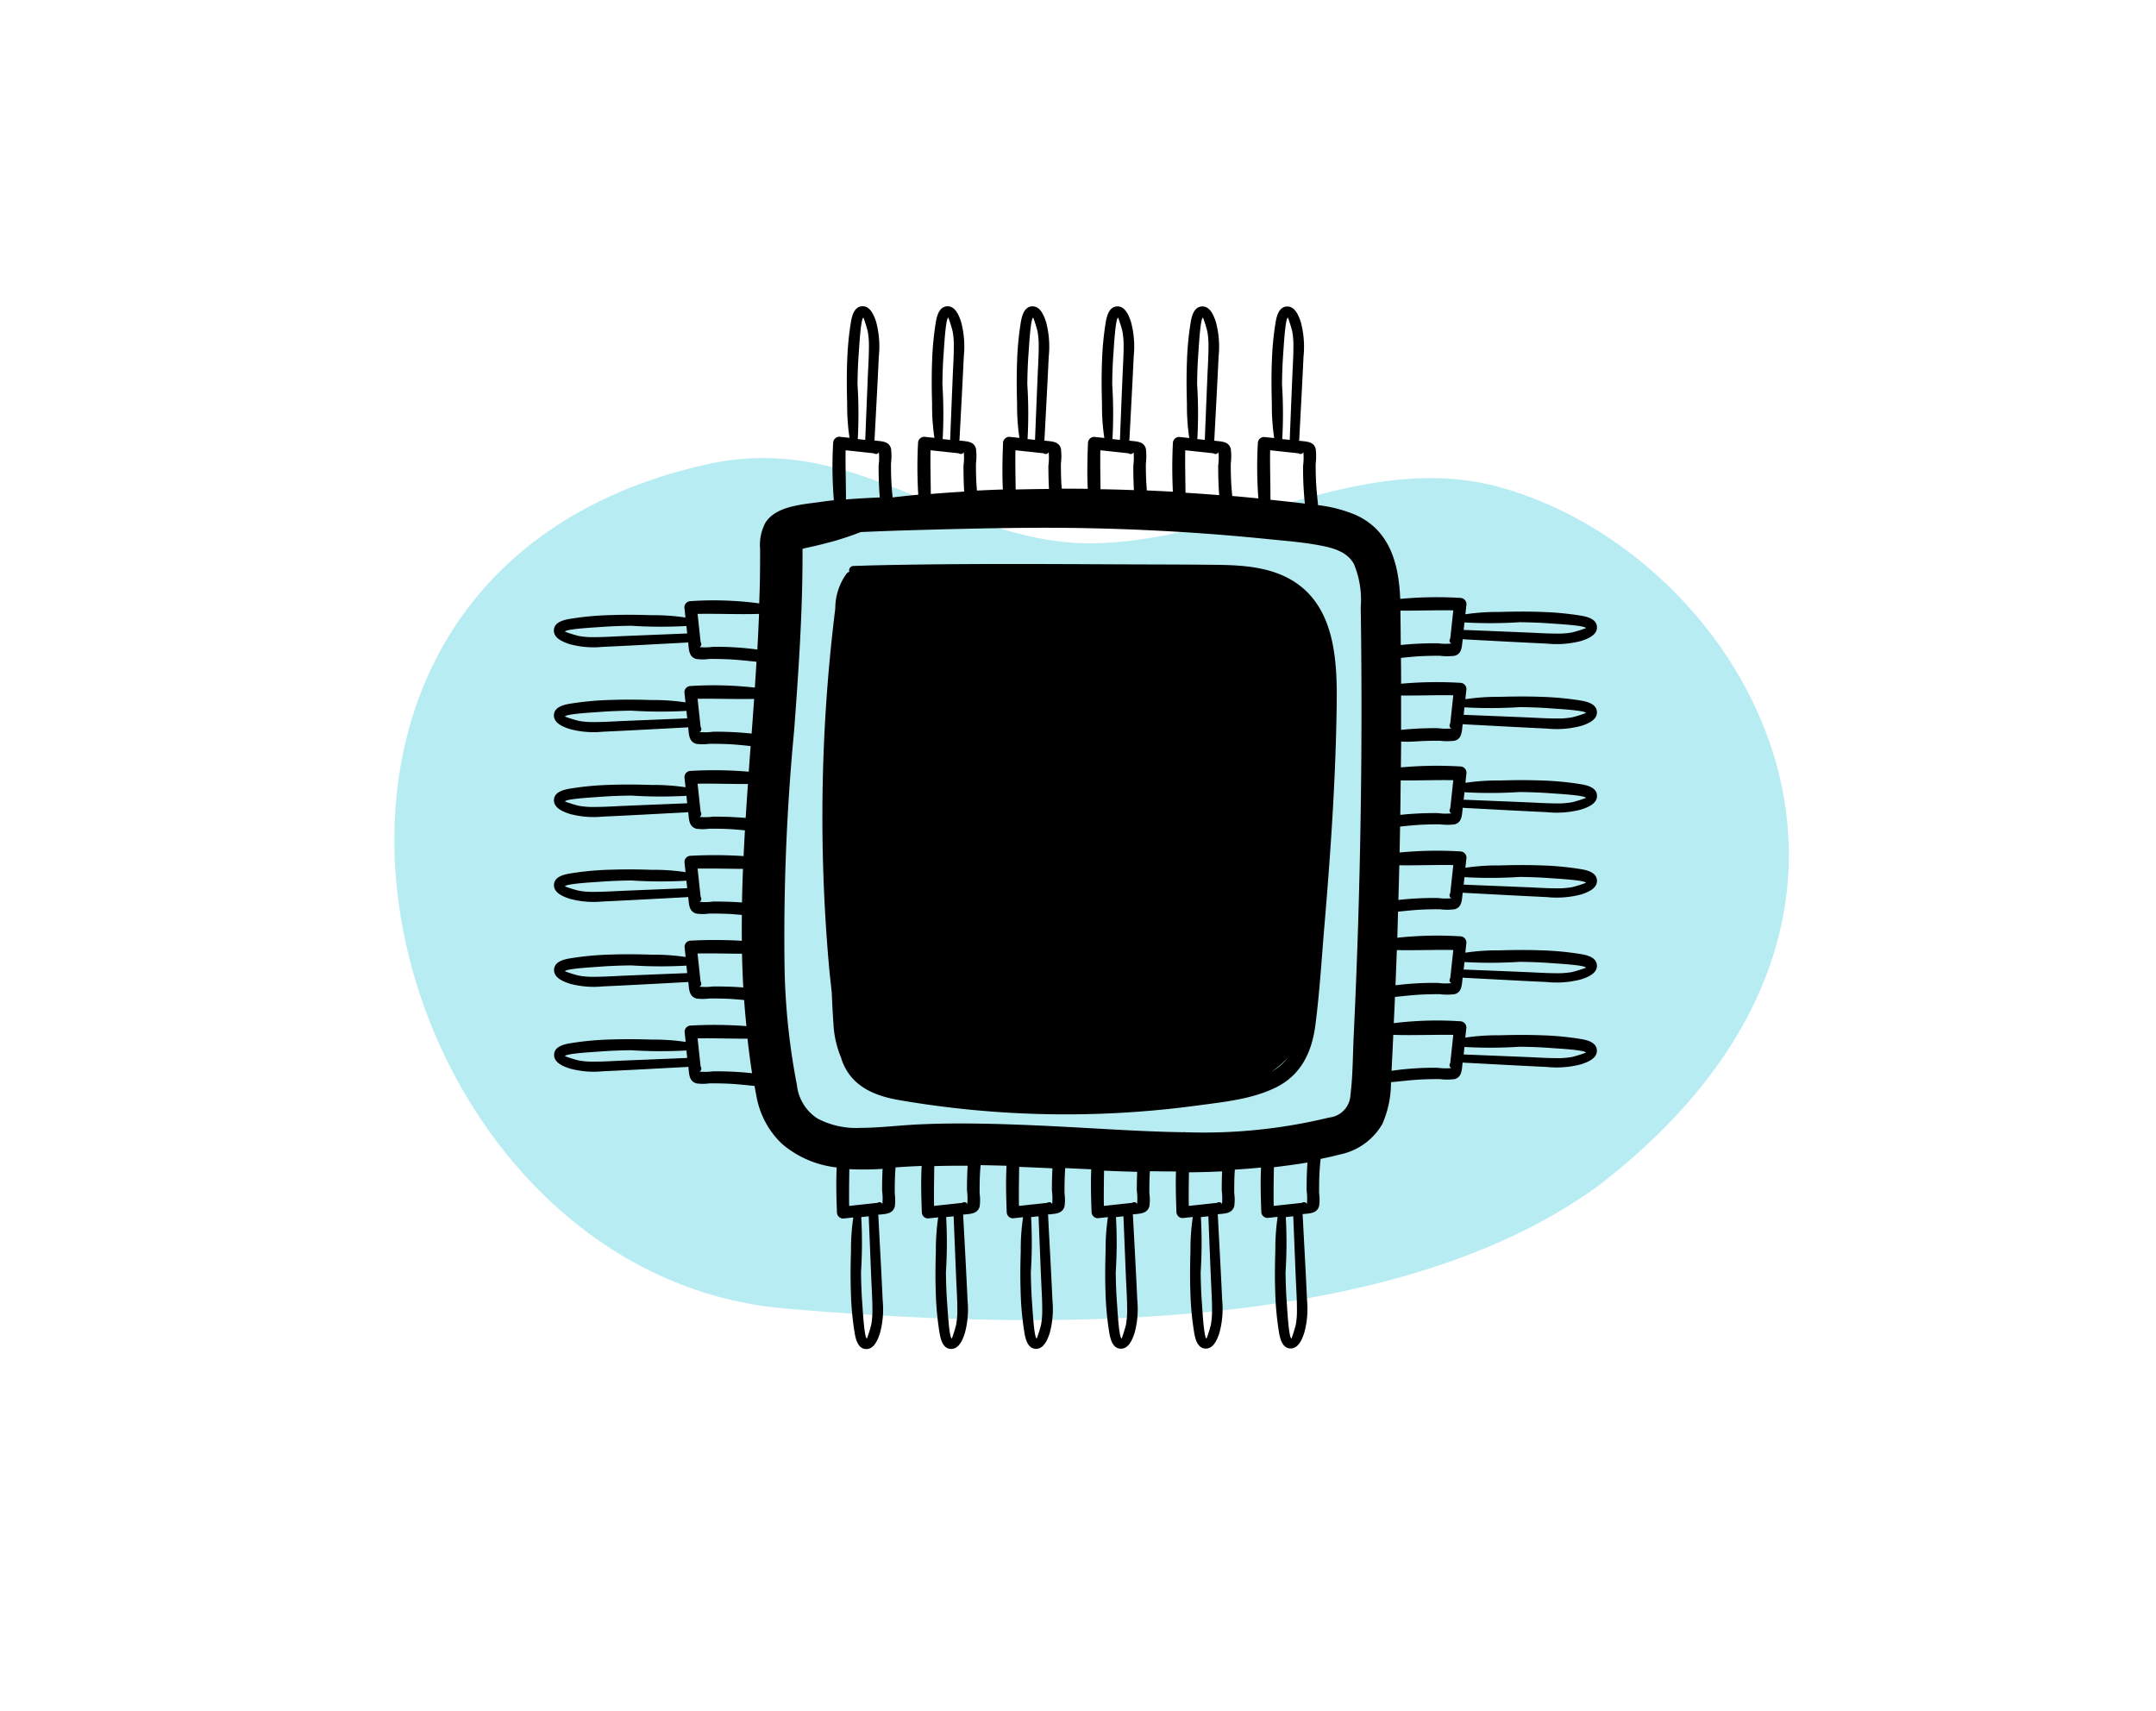
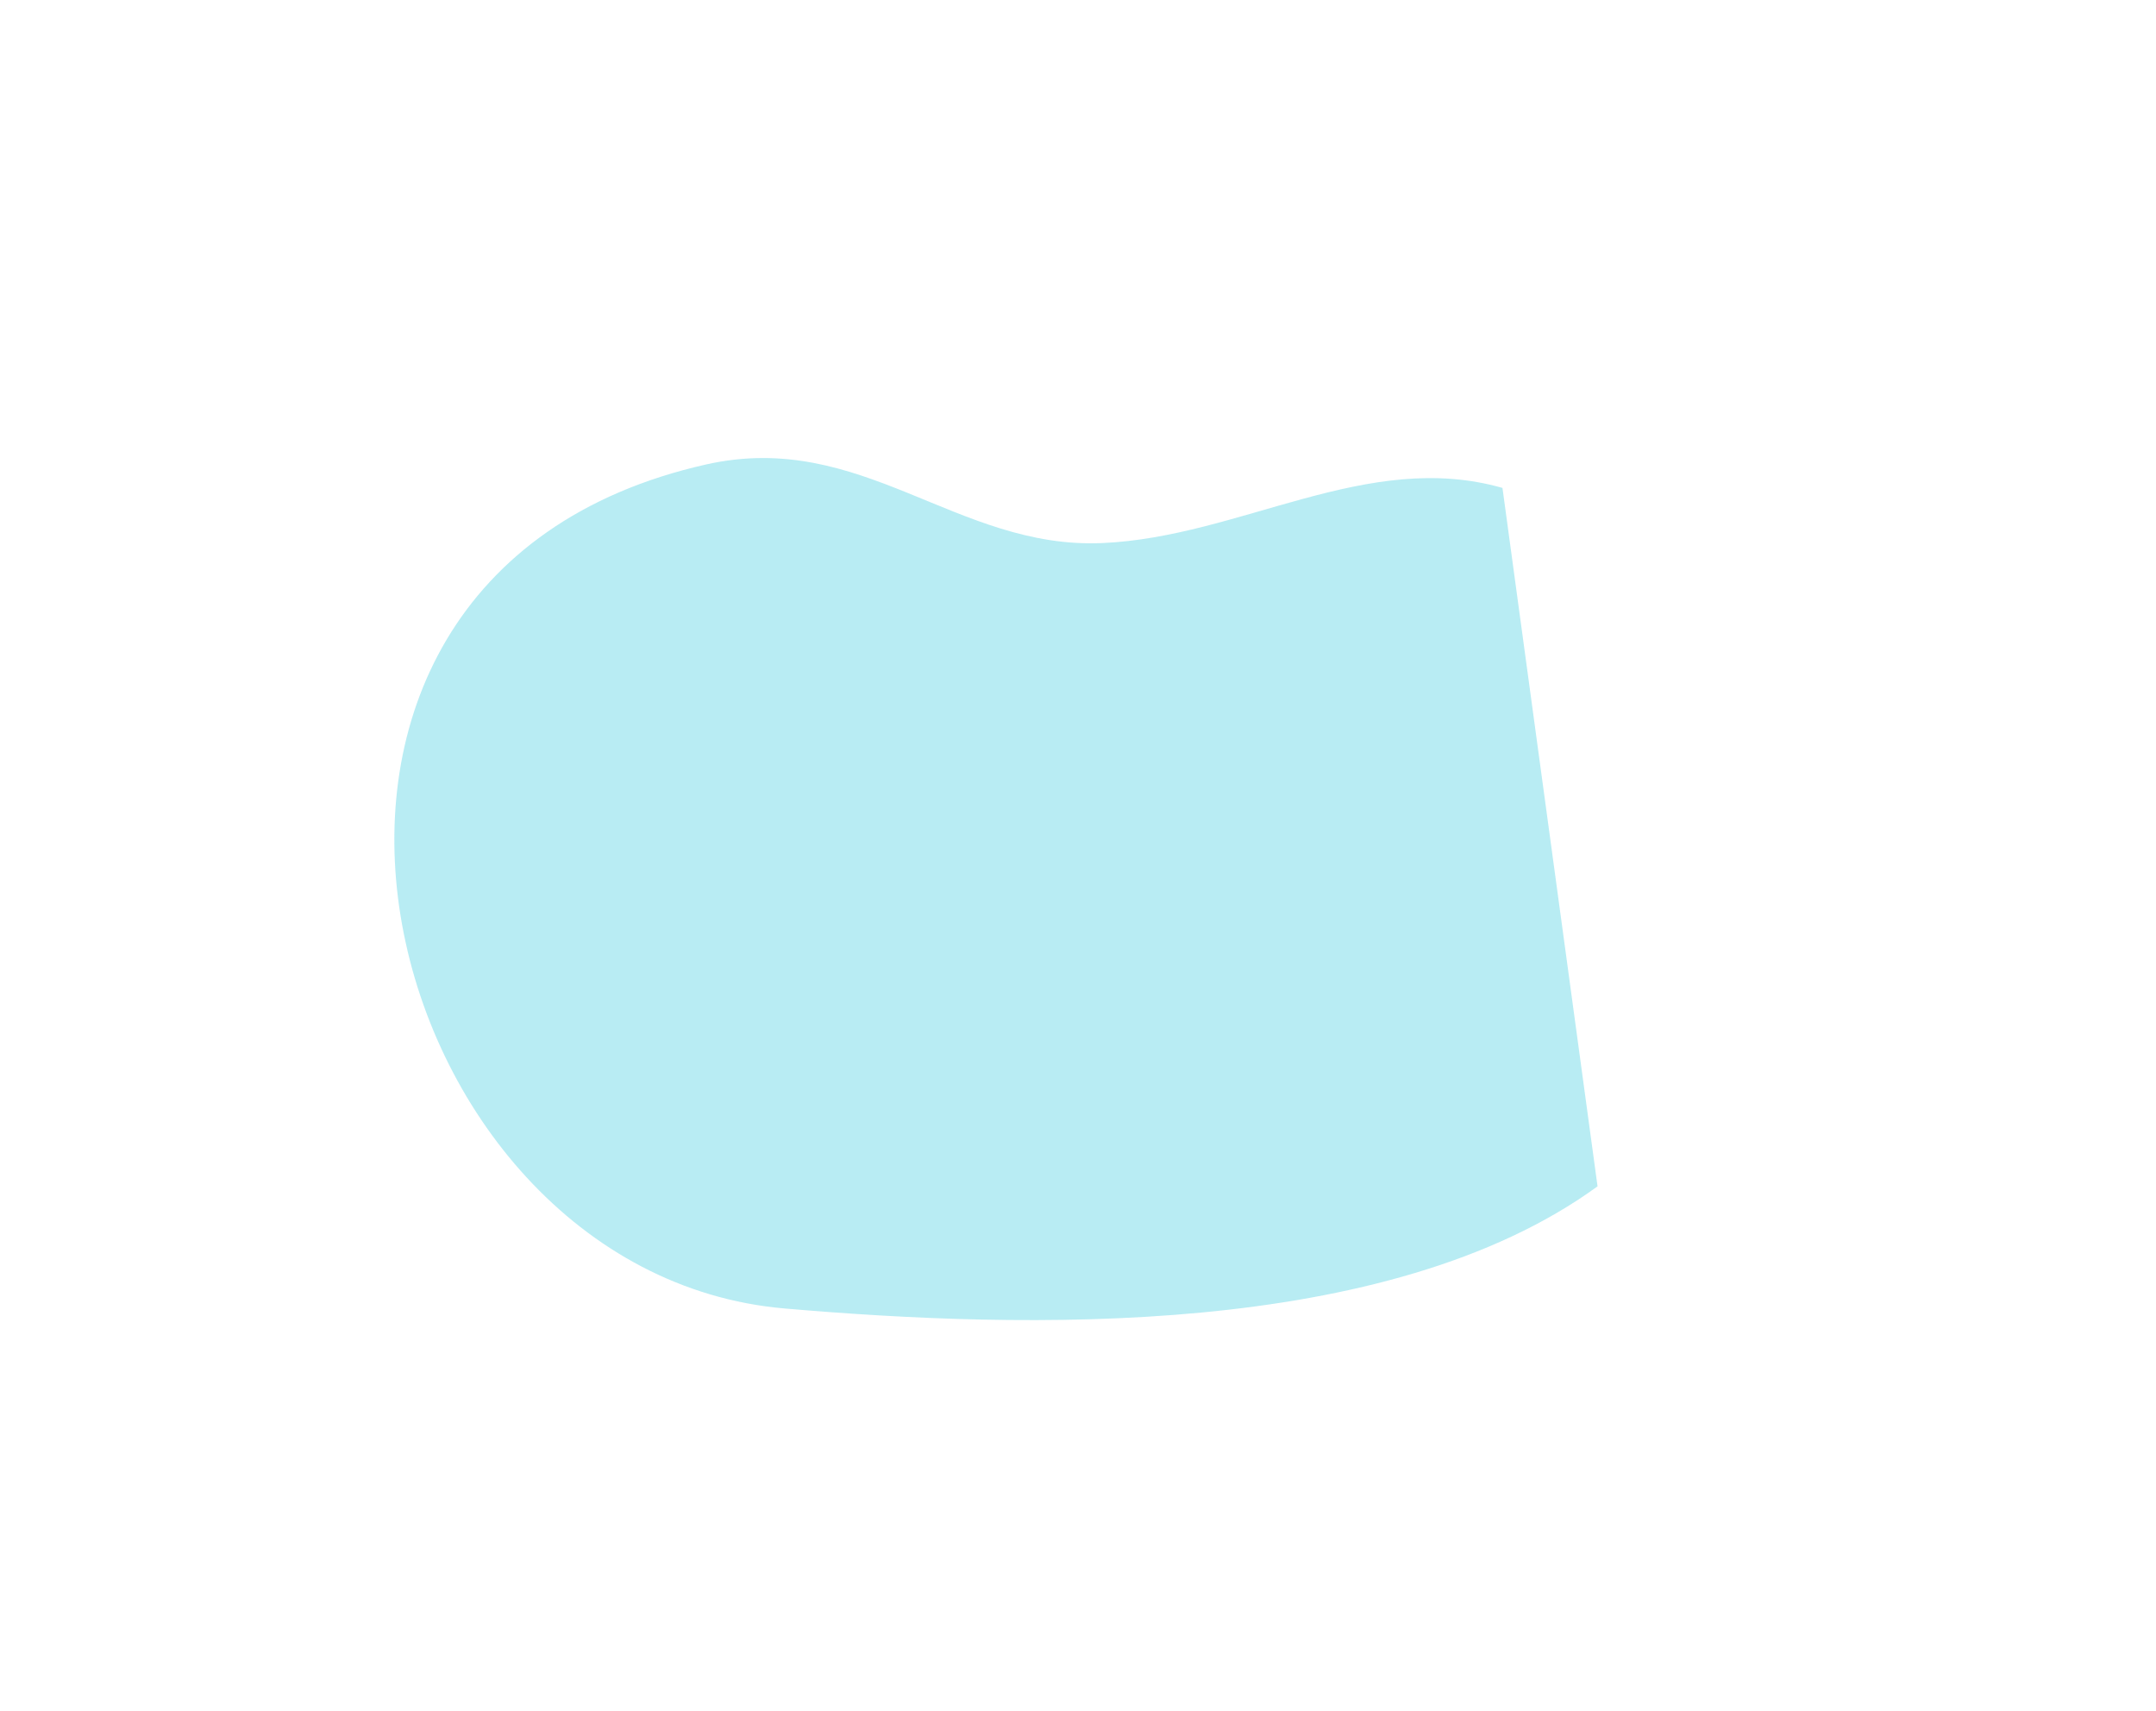
<svg xmlns="http://www.w3.org/2000/svg" width="216" height="171.422" viewBox="0 0 216 171.422">
-   <path id="Path_36182" data-name="Path 36182" d="M168.6-158.828c-11.7,7.911-13.091,23.249-21.545,34.26-8.914,11.614-24.2,11.114-31.549,25.339-23.839,46.142,40.449,77.764,69.828,48.32,16.881-16.918,41.164-44.194,42.978-70.231C230.311-166.252,189.568-173.016,168.6-158.828Z" transform="matrix(0.643, 0.766, -0.766, 0.643, -79.547, 21.861)" fill="#9be5ef" opacity="0.7" />
+   <path id="Path_36182" data-name="Path 36182" d="M168.6-158.828c-11.7,7.911-13.091,23.249-21.545,34.26-8.914,11.614-24.2,11.114-31.549,25.339-23.839,46.142,40.449,77.764,69.828,48.32,16.881-16.918,41.164-44.194,42.978-70.231Z" transform="matrix(0.643, 0.766, -0.766, 0.643, -79.547, 21.861)" fill="#9be5ef" opacity="0.7" />
  <g id="i_operations" transform="translate(0 13.356)">
    <g id="Layer_2" data-name="Layer 2" transform="translate(-473.059 -321)">
-       <rect id="Rectangle_4057" data-name="Rectangle 4057" width="216" height="140" transform="translate(473.059 321)" fill="none" />
-     </g>
+       </g>
    <g id="Layer_1" data-name="Layer 1" transform="translate(-488.828 -329.506)">
      <g id="Group_5823" data-name="Group 5823" transform="translate(544.324 346.866)">
-         <path id="Path_39296" data-name="Path 39296" d="M613.838,370.061c-2.3-1.353-5.087-1.5-7.69-1.523-3.447-.035-6.894-.033-10.342-.05-6.907-.033-13.817-.067-20.724.044-1.712.027-3.42.059-5.13.124a.437.437,0,0,0-.411.576.69.69,0,0,0-.281.192,5.975,5.975,0,0,0-1.129,3.5q-.313,2.526-.552,5.061-.484,5.169-.651,10.363a169.527,169.527,0,0,0,.588,20.548c.076.844.177,1.685.265,2.529.043,1.021.092,2.042.165,3.06a10.046,10.046,0,0,0,.77,3.434c.022.066.033.134.056.2.929,2.654,3.242,3.622,5.842,4.062a98.3,98.3,0,0,0,29.823.523c2.635-.355,5.487-.624,7.9-1.837,2.487-1.253,3.547-3.546,3.893-6.205.425-3.272.623-6.589.9-9.876.585-6.907,1.073-13.827,1.211-20.759C618.439,379.184,618.63,372.879,613.838,370.061Zm-2.008,49.261a9.886,9.886,0,0,0,1.636-1.394A5.492,5.492,0,0,1,611.831,419.323Z" transform="translate(-539.945 -342.668)" />
-         <path id="Path_39297" data-name="Path 39297" d="M631.335,390.394q.871-.038,1.74-.034a5.89,5.89,0,0,0,1.486,0c.663-.179.711-.787.774-1.371l.032-.3a.411.411,0,0,0,.09.023c2.775.145,5.551.3,8.326.429a9.6,9.6,0,0,0,3.478-.272c.609-.2,1.541-.563,1.556-1.325.016-.835-.9-1.081-1.562-1.2a30.276,30.276,0,0,0-3.968-.379c-1.417-.055-2.836-.042-4.252,0a21.717,21.717,0,0,0-3.4.234l.107-1.016a.63.63,0,0,0-.623-.624,39.925,39.925,0,0,0-5.921.09q0-1.3-.016-2.588c.717-.074,1.433-.148,2.156-.179q.871-.038,1.74-.033a5.945,5.945,0,0,0,1.486,0c.663-.18.711-.787.774-1.371l.032-.3a.49.49,0,0,0,.09.023c2.775.145,5.551.3,8.326.428a9.576,9.576,0,0,0,3.478-.272c.609-.2,1.541-.563,1.556-1.325.016-.834-.9-1.08-1.562-1.194a30.07,30.07,0,0,0-3.968-.38c-1.417-.054-2.836-.041-4.252,0a21.856,21.856,0,0,0-3.4.233l.107-1.015a.632.632,0,0,0-.623-.625,39.4,39.4,0,0,0-6.013.1c-.143-3.491-1.02-6.907-4.545-8.447a13.941,13.941,0,0,0-3.685-.946c-.082-.805-.171-1.609-.207-2.42q-.038-.871-.033-1.742a5.884,5.884,0,0,0,0-1.485c-.179-.664-.787-.711-1.371-.774l-.3-.032a.411.411,0,0,0,.023-.09c.144-2.776.3-5.551.428-8.326a9.574,9.574,0,0,0-.271-3.478c-.2-.61-.563-1.542-1.326-1.556-.834-.016-1.08.9-1.194,1.562a30.047,30.047,0,0,0-.379,3.968c-.055,1.417-.042,2.836,0,4.252a21.85,21.85,0,0,0,.233,3.4l-1.015-.108a.63.63,0,0,0-.623.624,42.591,42.591,0,0,0,.053,5.53c-.76-.074-1.519-.149-2.28-.215l-.334-.026c-.05-.5-.094-1-.116-1.509q-.038-.871-.035-1.742a5.881,5.881,0,0,0,0-1.485c-.18-.664-.787-.711-1.371-.774l-.3-.032a.489.489,0,0,0,.023-.09c.145-2.776.3-5.551.428-8.326a9.577,9.577,0,0,0-.272-3.478c-.2-.61-.563-1.542-1.325-1.556-.834-.016-1.08.9-1.194,1.562a30.048,30.048,0,0,0-.38,3.968c-.055,1.417-.042,2.836,0,4.252a21.858,21.858,0,0,0,.233,3.4l-1.015-.108a.632.632,0,0,0-.625.624,48.587,48.587,0,0,0,0,4.865c-.87-.05-1.739-.09-2.609-.127-.028-.319-.05-.638-.065-.958q-.038-.871-.034-1.742a5.881,5.881,0,0,0,0-1.485c-.179-.664-.787-.711-1.371-.774l-.3-.032a.411.411,0,0,0,.023-.09c.145-2.776.3-5.551.429-8.326a9.6,9.6,0,0,0-.272-3.478c-.2-.61-.563-1.542-1.325-1.556-.835-.016-1.081.9-1.2,1.562a30.234,30.234,0,0,0-.379,3.968c-.055,1.417-.042,2.836,0,4.252a21.571,21.571,0,0,0,.233,3.4l-1.016-.108a.63.63,0,0,0-.623.624c-.054,1.486-.1,3.045-.019,4.581q-1.3-.016-2.607-.017c-.022-.26-.041-.522-.051-.784q-.038-.871-.033-1.742a5.939,5.939,0,0,0,0-1.485c-.18-.664-.787-.711-1.371-.774l-.3-.032a.494.494,0,0,0,.023-.09c.145-2.776.3-5.551.428-8.326a9.576,9.576,0,0,0-.272-3.478c-.2-.61-.563-1.542-1.325-1.556-.834-.016-1.08.9-1.194,1.562a30.028,30.028,0,0,0-.38,3.968c-.054,1.417-.041,2.836,0,4.252a21.85,21.85,0,0,0,.233,3.4l-1.015-.108a.632.632,0,0,0-.625.624c-.054,1.51-.1,3.092-.014,4.652-.866.027-1.732.066-2.6.107-.027-.326-.051-.652-.066-.979q-.038-.871-.033-1.742a5.884,5.884,0,0,0,0-1.485c-.179-.664-.787-.711-1.371-.774l-.3-.032a.411.411,0,0,0,.023-.09c.145-2.776.3-5.551.429-8.326a9.6,9.6,0,0,0-.272-3.478c-.2-.61-.562-1.542-1.325-1.556-.835-.016-1.081.9-1.2,1.562a30.255,30.255,0,0,0-.379,3.968c-.055,1.417-.042,2.836,0,4.252a21.563,21.563,0,0,0,.233,3.4l-1.016-.108a.63.63,0,0,0-.624.624,45.469,45.469,0,0,0,.022,5.18q-1.286.12-2.568.27c-.056-.555-.107-1.111-.131-1.67q-.038-.871-.033-1.742a5.881,5.881,0,0,0,0-1.485c-.179-.664-.787-.711-1.371-.774l-.3-.032a.489.489,0,0,0,.023-.09c.145-2.776.3-5.551.428-8.326a9.6,9.6,0,0,0-.271-3.478c-.2-.61-.564-1.542-1.326-1.556-.834-.016-1.08.9-1.194,1.562a30.036,30.036,0,0,0-.379,3.968c-.055,1.417-.042,2.836,0,4.252a21.851,21.851,0,0,0,.233,3.4l-1.015-.108a.63.63,0,0,0-.623.624,41.152,41.152,0,0,0,.07,5.738c-.364.042-.729.081-1.093.137-1.826.277-4.7.371-5.776,2.138a4.743,4.743,0,0,0-.52,2.592c0,1.132,0,2.265-.025,3.4-.014.689-.041,1.378-.063,2.068a34.237,34.237,0,0,0-6.875-.225.629.629,0,0,0-.623.624l.107,1.016a21.7,21.7,0,0,0-3.4-.233c-1.349-.043-2.7-.059-4.05-.011a29.927,29.927,0,0,0-4.17.387c-.653.115-1.587.357-1.561,1.194.023.763.94,1.119,1.555,1.325a9.14,9.14,0,0,0,3.31.281c2.832-.129,5.664-.289,8.495-.436a.489.489,0,0,0,.09-.024l.012.11c.068.641.062,1.346.794,1.56a4.64,4.64,0,0,0,1.292,0q.871-.009,1.74.024c1.009.038,2.008.156,3.01.254-.053.865-.106,1.728-.166,2.592a36.683,36.683,0,0,0-6.431-.16.628.628,0,0,0-.623.623l.107,1.015a21.688,21.688,0,0,0-3.4-.233c-1.349-.043-2.7-.057-4.05-.011a30.284,30.284,0,0,0-4.17.387c-.653.115-1.587.358-1.561,1.194.023.764.94,1.119,1.555,1.326a9.14,9.14,0,0,0,3.31.28c2.832-.128,5.664-.289,8.495-.436a.407.407,0,0,0,.09-.023l.012.109c.068.643.062,1.347.794,1.561a4.634,4.634,0,0,0,1.292,0q.871-.009,1.74.024c.812.031,1.616.115,2.421.2q-.1,1.283-.189,2.568a40.7,40.7,0,0,0-5.819-.079.629.629,0,0,0-.623.623l.107,1.016a21.7,21.7,0,0,0-3.4-.233c-1.349-.043-2.7-.058-4.05-.011a29.918,29.918,0,0,0-4.17.387c-.653.115-1.587.357-1.561,1.194.023.763.94,1.119,1.555,1.325a9.138,9.138,0,0,0,3.31.28c2.832-.128,5.664-.288,8.495-.435a.489.489,0,0,0,.09-.024l.012.109c.068.643.062,1.347.794,1.561a4.633,4.633,0,0,0,1.292,0q.871-.009,1.74.023c.618.024,1.23.079,1.843.14q-.074,1.288-.133,2.579a44.584,44.584,0,0,0-5.3-.031.628.628,0,0,0-.623.623l.107,1.015a21.689,21.689,0,0,0-3.4-.233c-1.349-.043-2.7-.057-4.05-.011a30.1,30.1,0,0,0-4.17.387c-.653.115-1.587.357-1.561,1.194.023.763.94,1.119,1.555,1.326a9.139,9.139,0,0,0,3.31.279c2.832-.128,5.664-.289,8.495-.436a.494.494,0,0,0,.09-.023l.012.109c.068.643.062,1.347.794,1.561a4.638,4.638,0,0,0,1.292,0q.871-.009,1.74.024c.515.019,1.026.062,1.536.111-.01.864-.013,1.727,0,2.591a46.339,46.339,0,0,0-5.118-.016.629.629,0,0,0-.623.624l.107,1.015a21.827,21.827,0,0,0-3.4-.232c-1.349-.044-2.7-.059-4.05-.012a30.284,30.284,0,0,0-4.17.387c-.653.116-1.587.358-1.561,1.2.023.763.94,1.119,1.555,1.325a9.14,9.14,0,0,0,3.31.28c2.832-.128,5.664-.288,8.495-.436a.407.407,0,0,0,.09-.023l.012.109c.068.643.062,1.347.794,1.561a4.638,4.638,0,0,0,1.292,0q.871-.009,1.74.023c.588.023,1.172.074,1.753.131.061.872.143,1.741.231,2.612a42.6,42.6,0,0,0-5.571-.057.63.63,0,0,0-.623.625l.107,1.015a21.681,21.681,0,0,0-3.4-.233c-1.349-.043-2.7-.057-4.05-.011a30.1,30.1,0,0,0-4.17.387c-.653.115-1.587.357-1.561,1.194.023.763.94,1.119,1.555,1.325a9.14,9.14,0,0,0,3.31.281c2.832-.128,5.664-.289,8.495-.436a.484.484,0,0,0,.09-.023l.012.109c.068.643.062,1.347.794,1.561a4.636,4.636,0,0,0,1.292,0q.871-.009,1.74.024c.936.036,1.862.141,2.791.234.06.324.117.649.185.971a8.647,8.647,0,0,0,2.594,4.855,10.165,10.165,0,0,0,5.455,2.338c-.076,1.509-.03,3.035.023,4.494a.63.63,0,0,0,.625.625l1.015-.109a21.709,21.709,0,0,0-.233,3.4c-.043,1.35-.057,2.7-.011,4.052a29.934,29.934,0,0,0,.387,4.17c.115.653.357,1.587,1.194,1.561.763-.023,1.119-.94,1.325-1.555a9.141,9.141,0,0,0,.281-3.31c-.129-2.832-.289-5.664-.436-8.5a.55.55,0,0,0-.023-.09l.109-.011c.641-.068,1.347-.062,1.561-.8a4.672,4.672,0,0,0,0-1.291q-.009-.871.024-1.74c.011-.3.031-.6.054-.9.872-.067,1.744-.109,2.616-.146-.087,1.554-.038,3.132.017,4.634a.628.628,0,0,0,.624.625l1.015-.109a22.008,22.008,0,0,0-.233,3.4c-.043,1.35-.057,2.7-.011,4.052a30.3,30.3,0,0,0,.387,4.17c.115.653.358,1.587,1.194,1.561.764-.023,1.119-.94,1.326-1.555a9.14,9.14,0,0,0,.279-3.31c-.128-2.832-.288-5.664-.436-8.5a.448.448,0,0,0-.023-.09l.109-.011c.643-.068,1.347-.062,1.561-.8a4.674,4.674,0,0,0,0-1.291q-.011-.871.023-1.74c.014-.374.041-.744.073-1.116q1.3.022,2.6.062c-.087,1.556-.038,3.134.016,4.639a.63.63,0,0,0,.623.625l1.016-.109a21.717,21.717,0,0,0-.233,3.4c-.043,1.35-.059,2.7-.011,4.052a29.925,29.925,0,0,0,.387,4.17c.115.653.357,1.587,1.194,1.561.763-.023,1.119-.94,1.325-1.555a9.141,9.141,0,0,0,.281-3.31c-.129-2.832-.289-5.664-.436-8.5a.545.545,0,0,0-.024-.09l.11-.011c.641-.068,1.346-.062,1.56-.8a4.627,4.627,0,0,0,0-1.291q-.009-.871.024-1.74c.01-.27.029-.539.048-.807l2.605.121c-.061,1.436-.017,2.886.033,4.273a.628.628,0,0,0,.623.625l1.015-.109a21.709,21.709,0,0,0-.233,3.4c-.043,1.35-.057,2.7-.011,4.052a30.3,30.3,0,0,0,.387,4.17c.115.653.358,1.587,1.194,1.561.764-.023,1.119-.94,1.326-1.555a9.143,9.143,0,0,0,.279-3.31c-.128-2.832-.289-5.664-.436-8.5a.448.448,0,0,0-.023-.09l.109-.011c.643-.068,1.347-.062,1.561-.8a4.632,4.632,0,0,0,0-1.291q-.009-.871.024-1.74c.006-.162.019-.324.03-.485.871.018,1.742.025,2.612.026-.048,1.362,0,2.731.044,4.044a.629.629,0,0,0,.624.625l1.016-.109a21.717,21.717,0,0,0-.233,3.4c-.043,1.35-.058,2.7-.011,4.052a29.944,29.944,0,0,0,.387,4.17c.115.653.357,1.587,1.194,1.561.763-.023,1.119-.94,1.325-1.555a9.14,9.14,0,0,0,.28-3.31c-.128-2.832-.288-5.664-.435-8.5a.545.545,0,0,0-.024-.09l.11-.011c.641-.068,1.346-.062,1.56-.8a4.629,4.629,0,0,0,0-1.291q-.009-.871.023-1.74c.008-.211.025-.422.038-.631.874-.055,1.749-.122,2.623-.208-.072,1.486-.026,2.988.026,4.424a.628.628,0,0,0,.623.625l1.015-.109a21.709,21.709,0,0,0-.233,3.4c-.043,1.35-.057,2.7-.011,4.052a30.131,30.131,0,0,0,.387,4.17c.115.653.357,1.587,1.194,1.561.763-.023,1.119-.94,1.326-1.555a9.14,9.14,0,0,0,.28-3.31c-.128-2.832-.289-5.664-.436-8.5a.537.537,0,0,0-.023-.09l.109-.011c.643-.068,1.347-.062,1.561-.8a4.625,4.625,0,0,0,0-1.291q-.009-.871.024-1.74c.022-.567.07-1.131.125-1.694.638-.128,1.273-.266,1.9-.434a6.382,6.382,0,0,0,4.288-3.066,10.254,10.254,0,0,0,.861-4.182c1.049-.1,2.093-.232,3.149-.277q.871-.038,1.74-.033a5.89,5.89,0,0,0,1.486,0c.663-.179.711-.787.774-1.371l.032-.3a.407.407,0,0,0,.09.023c2.775.145,5.551.3,8.326.428a9.574,9.574,0,0,0,3.478-.271c.609-.2,1.541-.563,1.556-1.326.016-.834-.9-1.08-1.562-1.194a30.068,30.068,0,0,0-3.968-.379c-1.417-.055-2.836-.042-4.252,0a21.856,21.856,0,0,0-3.4.233l.107-1.015a.63.63,0,0,0-.623-.623,35.519,35.519,0,0,0-6.651.19c.032-.7.07-1.409.1-2.114.007-.171.012-.343.019-.514.915-.091,1.828-.2,2.75-.24q.871-.038,1.74-.035a5.891,5.891,0,0,0,1.486,0c.663-.18.711-.787.774-1.371l.032-.3a.485.485,0,0,0,.09.023c2.775.145,5.551.3,8.326.428a9.575,9.575,0,0,0,3.478-.272c.609-.2,1.541-.563,1.556-1.325.016-.834-.9-1.081-1.562-1.194a30.07,30.07,0,0,0-3.968-.38c-1.417-.055-2.836-.042-4.252,0a21.715,21.715,0,0,0-3.4.233q.054-.509.107-1.015a.631.631,0,0,0-.623-.625,37.49,37.49,0,0,0-6.3.143c.029-.871.05-1.742.075-2.611.815-.085,1.627-.174,2.447-.21q.871-.038,1.74-.033a5.89,5.89,0,0,0,1.486,0c.663-.179.711-.787.774-1.371l.032-.3a.4.4,0,0,0,.09.023c2.775.145,5.551.3,8.326.428a9.576,9.576,0,0,0,3.478-.271c.609-.2,1.541-.563,1.556-1.326.016-.834-.9-1.08-1.562-1.194a30.068,30.068,0,0,0-3.968-.379c-1.417-.055-2.836-.042-4.252,0a21.849,21.849,0,0,0-3.4.233q.054-.507.107-1.015a.63.63,0,0,0-.623-.623,38.868,38.868,0,0,0-6.075.111q.027-1.3.049-2.6c.747-.078,1.493-.156,2.246-.189q.871-.038,1.74-.035a5.893,5.893,0,0,0,1.486,0c.663-.18.711-.787.774-1.371l.032-.3a.485.485,0,0,0,.09.023c2.775.145,5.551.3,8.326.428a9.576,9.576,0,0,0,3.478-.272c.609-.2,1.541-.563,1.556-1.325.016-.834-.9-1.08-1.562-1.194a30.06,30.06,0,0,0-3.968-.38c-1.417-.055-2.836-.042-4.252,0a21.849,21.849,0,0,0-3.4.233q.054-.509.107-1.015a.632.632,0,0,0-.623-.625,39.982,39.982,0,0,0-5.95.093c.008-.864.02-1.728.024-2.592C629.9,390.5,630.615,390.425,631.335,390.394Zm-14.068-35.772c.011-1.08.05-2.158.134-3.235.031-.388.188-3.391.459-3.413a12.8,12.8,0,0,1,.429,1.368,7.924,7.924,0,0,1,.119,1.541c0,1-.069,2-.11,3q-.133,3.169-.259,6.337l-.749-.08A45.953,45.953,0,0,0,617.266,354.622Zm-1.19,6.638,2.044.22.76.081c.236.129.411.091.523-.112a5.791,5.791,0,0,1-.027,1.353,33.243,33.243,0,0,0,.18,3.8l-.456-.054q-1.5-.176-2.993-.328C616.114,364.568,616.048,362.909,616.077,361.259Zm-7.317-6.638c.012-1.08.051-2.158.135-3.235.03-.388.188-3.391.457-3.413a12.79,12.79,0,0,1,.429,1.368,7.825,7.825,0,0,1,.119,1.541c0,1-.068,2-.11,3q-.133,3.169-.259,6.337l-.748-.08A46.2,46.2,0,0,0,608.76,354.622Zm-1.188,6.638,2.044.22.76.081c.235.129.41.091.522-.112a5.786,5.786,0,0,1-.026,1.353c0,.971.023,1.966.1,2.953q-1.686-.133-3.374-.24C607.583,364.1,607.546,362.674,607.571,361.259Zm-7.317-6.638c.011-1.08.05-2.158.134-3.235.031-.388.189-3.391.459-3.413a12.8,12.8,0,0,1,.429,1.368,7.924,7.924,0,0,1,.119,1.541c0,1-.068,2-.11,3q-.133,3.169-.259,6.337l-.749-.08A45.94,45.94,0,0,0,600.254,354.622Zm-1.188,6.638,2.043.22.76.081c.237.129.411.091.523-.112a5.85,5.85,0,0,1-.026,1.353c0,.807.016,1.629.063,2.451-1.015-.036-2.031-.067-3.045-.085-.1,0-.2,0-.3,0C599.069,363.862,599.043,362.559,599.065,361.259Zm-7.318-6.638c.012-1.08.051-2.158.135-3.235.03-.388.188-3.391.459-3.413a13.1,13.1,0,0,1,.428,1.368,7.738,7.738,0,0,1,.119,1.541c0,1-.068,2-.11,3q-.133,3.169-.259,6.337l-.748-.08A46.2,46.2,0,0,0,591.747,354.622Zm-1.188,6.638,2.044.22.76.081c.237.129.41.091.522-.112a5.783,5.783,0,0,1-.026,1.353c0,.769.016,1.554.059,2.336q-1.668.011-3.336.053C590.563,363.879,590.536,362.567,590.559,361.259Zm-7.317-6.638c.012-1.08.05-2.158.134-3.235.031-.388.189-3.391.459-3.413a12.761,12.761,0,0,1,.429,1.368,7.924,7.924,0,0,1,.12,1.541c0,1-.068,2-.11,3q-.132,3.169-.259,6.337l-.749-.08A45.953,45.953,0,0,0,583.241,354.622Zm-1.188,6.638,2.042.22.76.081c.237.129.411.091.523-.112a5.85,5.85,0,0,1-.026,1.353c0,.855.014,1.728.069,2.6q-1.673.1-3.344.238C582.069,364.178,582.027,362.716,582.053,361.259Zm-7.318-6.638c.012-1.08.051-2.158.135-3.235.03-.388.188-3.391.459-3.413a12.8,12.8,0,0,1,.428,1.368,7.738,7.738,0,0,1,.12,1.541c0,1-.068,2-.11,3q-.132,3.169-.259,6.337l-.748-.08A46.2,46.2,0,0,0,574.735,354.622Zm-1.188,6.638,2.044.22.76.081c.237.129.41.091.522-.112a5.783,5.783,0,0,1-.026,1.353c0,1.048.029,2.121.121,3.184-1.132.05-2.262.109-3.39.2C573.581,364.547,573.518,362.9,573.546,361.259ZM551.34,379.873c-1,.042-2,.112-3,.11a7.938,7.938,0,0,1-1.541-.119,12.979,12.979,0,0,1-1.368-.429c.021-.27,3.024-.428,3.412-.457,1.076-.085,2.156-.123,3.235-.135a46.216,46.216,0,0,0,5.518.024l.079.748Q554.508,379.743,551.34,379.873Zm8.919,1.08a5.862,5.862,0,0,1-1.354.026q.3-.168.113-.522l-.062-.57q-.12-1.118-.24-2.234c2.05-.036,4.111.067,6.155,0q-.065,1.663-.156,3.325c0,.082-.011.164-.016.246A30.1,30.1,0,0,0,560.259,380.953Zm-8.919,7.426c-1,.042-2,.112-3,.111a7.84,7.84,0,0,1-1.541-.121,12.992,12.992,0,0,1-1.368-.428c.021-.271,3.024-.429,3.412-.459,1.076-.084,2.156-.123,3.235-.135a46.2,46.2,0,0,0,5.518.024l.079.749Q554.508,388.248,551.34,388.379Zm8.919,1.08a5.87,5.87,0,0,1-1.354.028q.3-.168.113-.523l-.062-.57-.24-2.234c1.886-.032,3.782.05,5.665.012q-.122,1.736-.252,3.473A32.919,32.919,0,0,0,560.259,389.459Zm-8.919,7.427c-1,.042-2,.112-3,.11a7.929,7.929,0,0,1-1.541-.119,12.952,12.952,0,0,1-1.368-.429c.021-.27,3.024-.428,3.412-.457,1.076-.085,2.156-.123,3.235-.135a45.962,45.962,0,0,0,5.518.023l.079.749Q554.508,396.754,551.34,396.886Zm8.919,1.08a5.865,5.865,0,0,1-1.354.026q.3-.168.113-.523l-.062-.569q-.12-1.118-.24-2.234c1.678-.03,3.366.039,5.044.03q-.12,1.7-.227,3.4C562.44,398,561.337,397.964,560.259,397.966Zm-8.919,7.426c-1,.042-2,.112-3,.11a7.751,7.751,0,0,1-1.541-.119,12.992,12.992,0,0,1-1.368-.428c.021-.271,3.024-.429,3.412-.459,1.076-.084,2.156-.123,3.235-.135a46.229,46.229,0,0,0,5.518.024l.079.748Q554.508,405.261,551.34,405.391Zm8.919,1.08a5.8,5.8,0,0,1-1.354.026c.2-.112.241-.285.113-.522l-.062-.57-.24-2.234c1.513-.026,3.034.02,4.548.026q-.068,1.682-.1,3.367C562.191,406.493,561.214,406.47,560.259,406.471ZM551.34,413.9c-1,.042-2,.111-3,.11a7.938,7.938,0,0,1-1.541-.119,12.95,12.95,0,0,1-1.368-.429c.021-.27,3.024-.428,3.412-.459,1.076-.084,2.156-.122,3.235-.134a45.962,45.962,0,0,0,5.518.023l.079.749Q554.508,413.766,551.34,413.9Zm8.919,1.08A5.861,5.861,0,0,1,558.9,415q.3-.168.113-.523l-.062-.57-.24-2.232c1.482-.026,2.969.017,4.454.025q.036,1.691.128,3.38C562.283,415,561.259,414.977,560.259,414.978ZM551.34,422.4c-1,.042-2,.112-3,.11a7.751,7.751,0,0,1-1.541-.119,13.273,13.273,0,0,1-1.368-.428c.021-.271,3.024-.429,3.412-.459,1.076-.084,2.156-.123,3.235-.135a46.216,46.216,0,0,0,5.518.024l.079.748Q554.508,422.274,551.34,422.4Zm8.919,1.08a5.8,5.8,0,0,1-1.354.026c.2-.112.241-.285.113-.522l-.062-.57-.24-2.234c1.664-.029,3.337.038,5,.03.129,1.154.277,2.31.457,3.46A32.7,32.7,0,0,0,560.259,423.484Zm15.861,20.86c.042,1,.112,2,.11,3a7.938,7.938,0,0,1-.12,1.541,12.947,12.947,0,0,1-.429,1.368c-.27-.021-.428-3.026-.458-3.414-.084-1.075-.123-2.155-.135-3.233a46.216,46.216,0,0,0,.024-5.518l.748-.079Q575.99,441.176,576.12,444.343Zm1.106-7.564c-.112-.2-.287-.241-.522-.114l-.57.061-2.234.241c-.021-1.225,0-2.453.019-3.681a28.476,28.476,0,0,0,3.331-.031c-.036.727-.053,1.455-.051,2.169A5.8,5.8,0,0,1,577.226,436.779Zm7.4,7.564c.042,1,.112,2,.111,3a7.938,7.938,0,0,1-.12,1.541,13.209,13.209,0,0,1-.429,1.368c-.271-.021-.428-3.026-.459-3.414-.084-1.075-.123-2.155-.134-3.233a45.974,45.974,0,0,0,.023-5.518l.749-.079Q584.495,441.176,584.626,444.343Zm1.107-7.564c-.112-.2-.287-.241-.523-.114l-.57.061-2.234.241c-.023-1.327.007-2.659.021-3.988q1.672-.047,3.343-.037c-.05.833-.067,1.665-.066,2.482A5.87,5.87,0,0,1,585.733,436.779Zm7.4,7.564c.042,1,.112,2,.11,3a7.933,7.933,0,0,1-.119,1.541,12.96,12.96,0,0,1-.429,1.368c-.27-.021-.428-3.026-.457-3.414-.085-1.075-.123-2.155-.135-3.233a46.216,46.216,0,0,0,.024-5.518l.748-.079Q593,441.176,593.133,444.343Zm1.106-7.564c-.112-.2-.287-.241-.522-.114l-.57.061-2.234.241c-.023-1.3,0-2.605.02-3.908l.263.008q1.534.061,3.069.135c-.037.745-.054,1.491-.053,2.222A5.858,5.858,0,0,1,594.239,436.779Zm7.4,7.564c.042,1,.112,2,.111,3a7.84,7.84,0,0,1-.121,1.541,13,13,0,0,1-.428,1.368c-.271-.021-.429-3.026-.459-3.414-.084-1.075-.123-2.155-.135-3.233a45.974,45.974,0,0,0,.024-5.518l.749-.079Q601.508,441.176,601.638,444.343Zm1.107-7.564c-.112-.2-.287-.241-.523-.114l-.57.061-2.234.241c-.02-1.174,0-2.352.018-3.528q1.659.07,3.319.116c-.025.627-.038,1.253-.038,1.869A5.866,5.866,0,0,1,602.745,436.779Zm7.4,7.564c.042,1,.111,2,.11,3a7.928,7.928,0,0,1-.119,1.541,12.96,12.96,0,0,1-.429,1.368c-.27-.021-.428-3.026-.457-3.414-.085-1.075-.123-2.155-.135-3.233a45.962,45.962,0,0,0,.023-5.518l.749-.079Q610.013,441.176,610.145,444.343Zm1.106-7.564c-.112-.2-.287-.241-.522-.114l-.57.061-2.234.241c-.02-1.119,0-2.241.016-3.364q1.663-.018,3.323-.094c-.026.643-.041,1.284-.039,1.915A5.861,5.861,0,0,1,611.251,436.779Zm7.4,7.564c.042,1,.112,2,.11,3a7.751,7.751,0,0,1-.119,1.541,13,13,0,0,1-.428,1.368c-.271-.021-.429-3.026-.459-3.414-.084-1.075-.123-2.155-.135-3.233a46.2,46.2,0,0,0,.024-5.518l.748-.079Q618.521,441.176,618.651,444.343Zm1.107-7.564c-.114-.2-.287-.241-.523-.114l-.57.061-2.234.241c-.023-1.29,0-2.585.02-3.877.076-.01.154-.016.231-.025,1.042-.128,2.09-.269,3.133-.442-.067.938-.086,1.88-.085,2.8A5.866,5.866,0,0,1,619.758,436.779Zm5.16-28.946q-.183,6.063-.473,12.12c-.092,1.939-.081,3.926-.319,5.853a2.387,2.387,0,0,1-2.145,2.309,53.207,53.207,0,0,1-14.431,1.471.411.411,0,0,0-.183,0c-2.9-.043-5.785-.205-8.62-.364-3.969-.222-7.944-.442-11.921-.5-1.982-.029-3.964-.013-5.943.079-1.946.091-3.888.34-5.836.348a8.321,8.321,0,0,1-4.306-.928,4.573,4.573,0,0,1-2.077-3.372,68.1,68.1,0,0,1-1.232-11.524,217.132,217.132,0,0,1,.951-23.94c.293-3.933.575-7.869.726-11.811.078-2,.122-4,.118-6,0-.054,0-.233,0-.426a2.36,2.36,0,0,1,.235-.073c.978-.209,1.941-.44,2.9-.708.919-.257,1.818-.572,2.711-.91,1.378-.059,2.757-.116,4.138-.158,4.073-.121,8.144-.228,12.218-.263a221.818,221.818,0,0,1,24.425,1.126c1.739.178,3.507.308,5.226.638,1.3.247,2.711.62,3.39,1.86a9.326,9.326,0,0,1,.68,4.341q.048,3.083.065,6.167Q625.289,395.5,624.918,407.833Zm16.144-20.838c1.079.011,2.158.05,3.234.134.388.031,3.391.189,3.413.459a12.968,12.968,0,0,1-1.368.429,7.933,7.933,0,0,1-1.541.119c-1,0-2-.068-3-.11q-3.168-.133-6.335-.259l.079-.749A45.973,45.973,0,0,0,641.062,386.995Zm-6.638-1.188q-.109,1.021-.22,2.042l-.082.76q-.192.355.113.523a5.8,5.8,0,0,1-1.354-.027,33.85,33.85,0,0,0-3.687.17c0-1.148,0-2.294,0-3.442C630.934,385.848,632.684,385.775,634.425,385.806Zm6.638-7.318c1.079.012,2.158.051,3.234.135.388.03,3.391.188,3.413.459a13.274,13.274,0,0,1-1.368.428,7.751,7.751,0,0,1-1.541.119c-1,0-2-.068-3-.11q-3.168-.133-6.335-.259l.079-.748A46.215,46.215,0,0,0,641.062,378.488Zm-6.638-1.188q-.109,1.021-.22,2.044l-.082.76c-.128.237-.09.41.113.522a5.794,5.794,0,0,1-1.354-.026,33.519,33.519,0,0,0-3.717.172c-.011-1.149-.018-2.3-.037-3.447C630.889,377.342,632.662,377.268,634.425,377.3Zm6.638,43.72c1.079.011,2.158.05,3.234.134.388.031,3.391.188,3.413.459a13.261,13.261,0,0,1-1.368.429,7.933,7.933,0,0,1-1.541.12c-1,0-2-.069-3-.111q-3.168-.131-6.335-.258l.079-.749A45.973,45.973,0,0,0,641.062,421.019Zm-6.638-1.19q-.109,1.023-.22,2.044l-.082.76q-.192.355.113.523a5.867,5.867,0,0,1-1.354-.027,29.507,29.507,0,0,0-4.639.3c0-.063.006-.128.008-.192.06-1.135.109-2.272.164-3.408C630.41,419.892,632.424,419.8,634.425,419.83Zm6.638-7.317c1.079.012,2.158.051,3.234.135.388.03,3.391.188,3.413.457a12.953,12.953,0,0,1-1.368.429,7.933,7.933,0,0,1-1.541.12c-1,0-2-.068-3-.11q-3.168-.133-6.335-.259l.079-.748A46.228,46.228,0,0,0,641.062,412.513Zm-6.638-1.188q-.109,1.021-.22,2.044l-.082.76q-.192.353.113.522a5.794,5.794,0,0,1-1.354-.026,30.934,30.934,0,0,0-4.247.237q.072-1.761.135-3.524C630.649,411.374,632.542,411.291,634.425,411.324Zm6.638-7.317c1.079.011,2.158.05,3.234.134.388.031,3.391.188,3.413.459a12.952,12.952,0,0,1-1.368.429,7.933,7.933,0,0,1-1.541.119c-1,0-2-.069-3-.111q-3.168-.131-6.335-.258l.079-.749A45.973,45.973,0,0,0,641.062,404.007Zm-6.638-1.19q-.109,1.023-.22,2.044l-.082.76q-.192.355.113.523a5.8,5.8,0,0,1-1.354-.027,32.616,32.616,0,0,0-3.956.195c.032-1.157.067-2.315.093-3.473C630.816,402.863,632.626,402.786,634.425,402.817Zm6.638-7.317c1.079.012,2.158.051,3.234.135.388.03,3.391.188,3.413.457a12.968,12.968,0,0,1-1.368.429,7.838,7.838,0,0,1-1.541.119c-1,0-2-.068-3-.11q-3.168-.133-6.335-.259l.079-.748A46.215,46.215,0,0,0,641.062,395.5Zm-6.638-1.188q-.109,1.021-.22,2.044l-.082.76q-.192.353.113.522a5.8,5.8,0,0,1-1.354-.026,33.276,33.276,0,0,0-3.767.177c.018-1.15.029-2.3.041-3.452C630.908,394.355,632.671,394.281,634.425,394.312Z" transform="translate(-544.323 -346.866)" />
-       </g>
+         </g>
    </g>
  </g>
</svg>